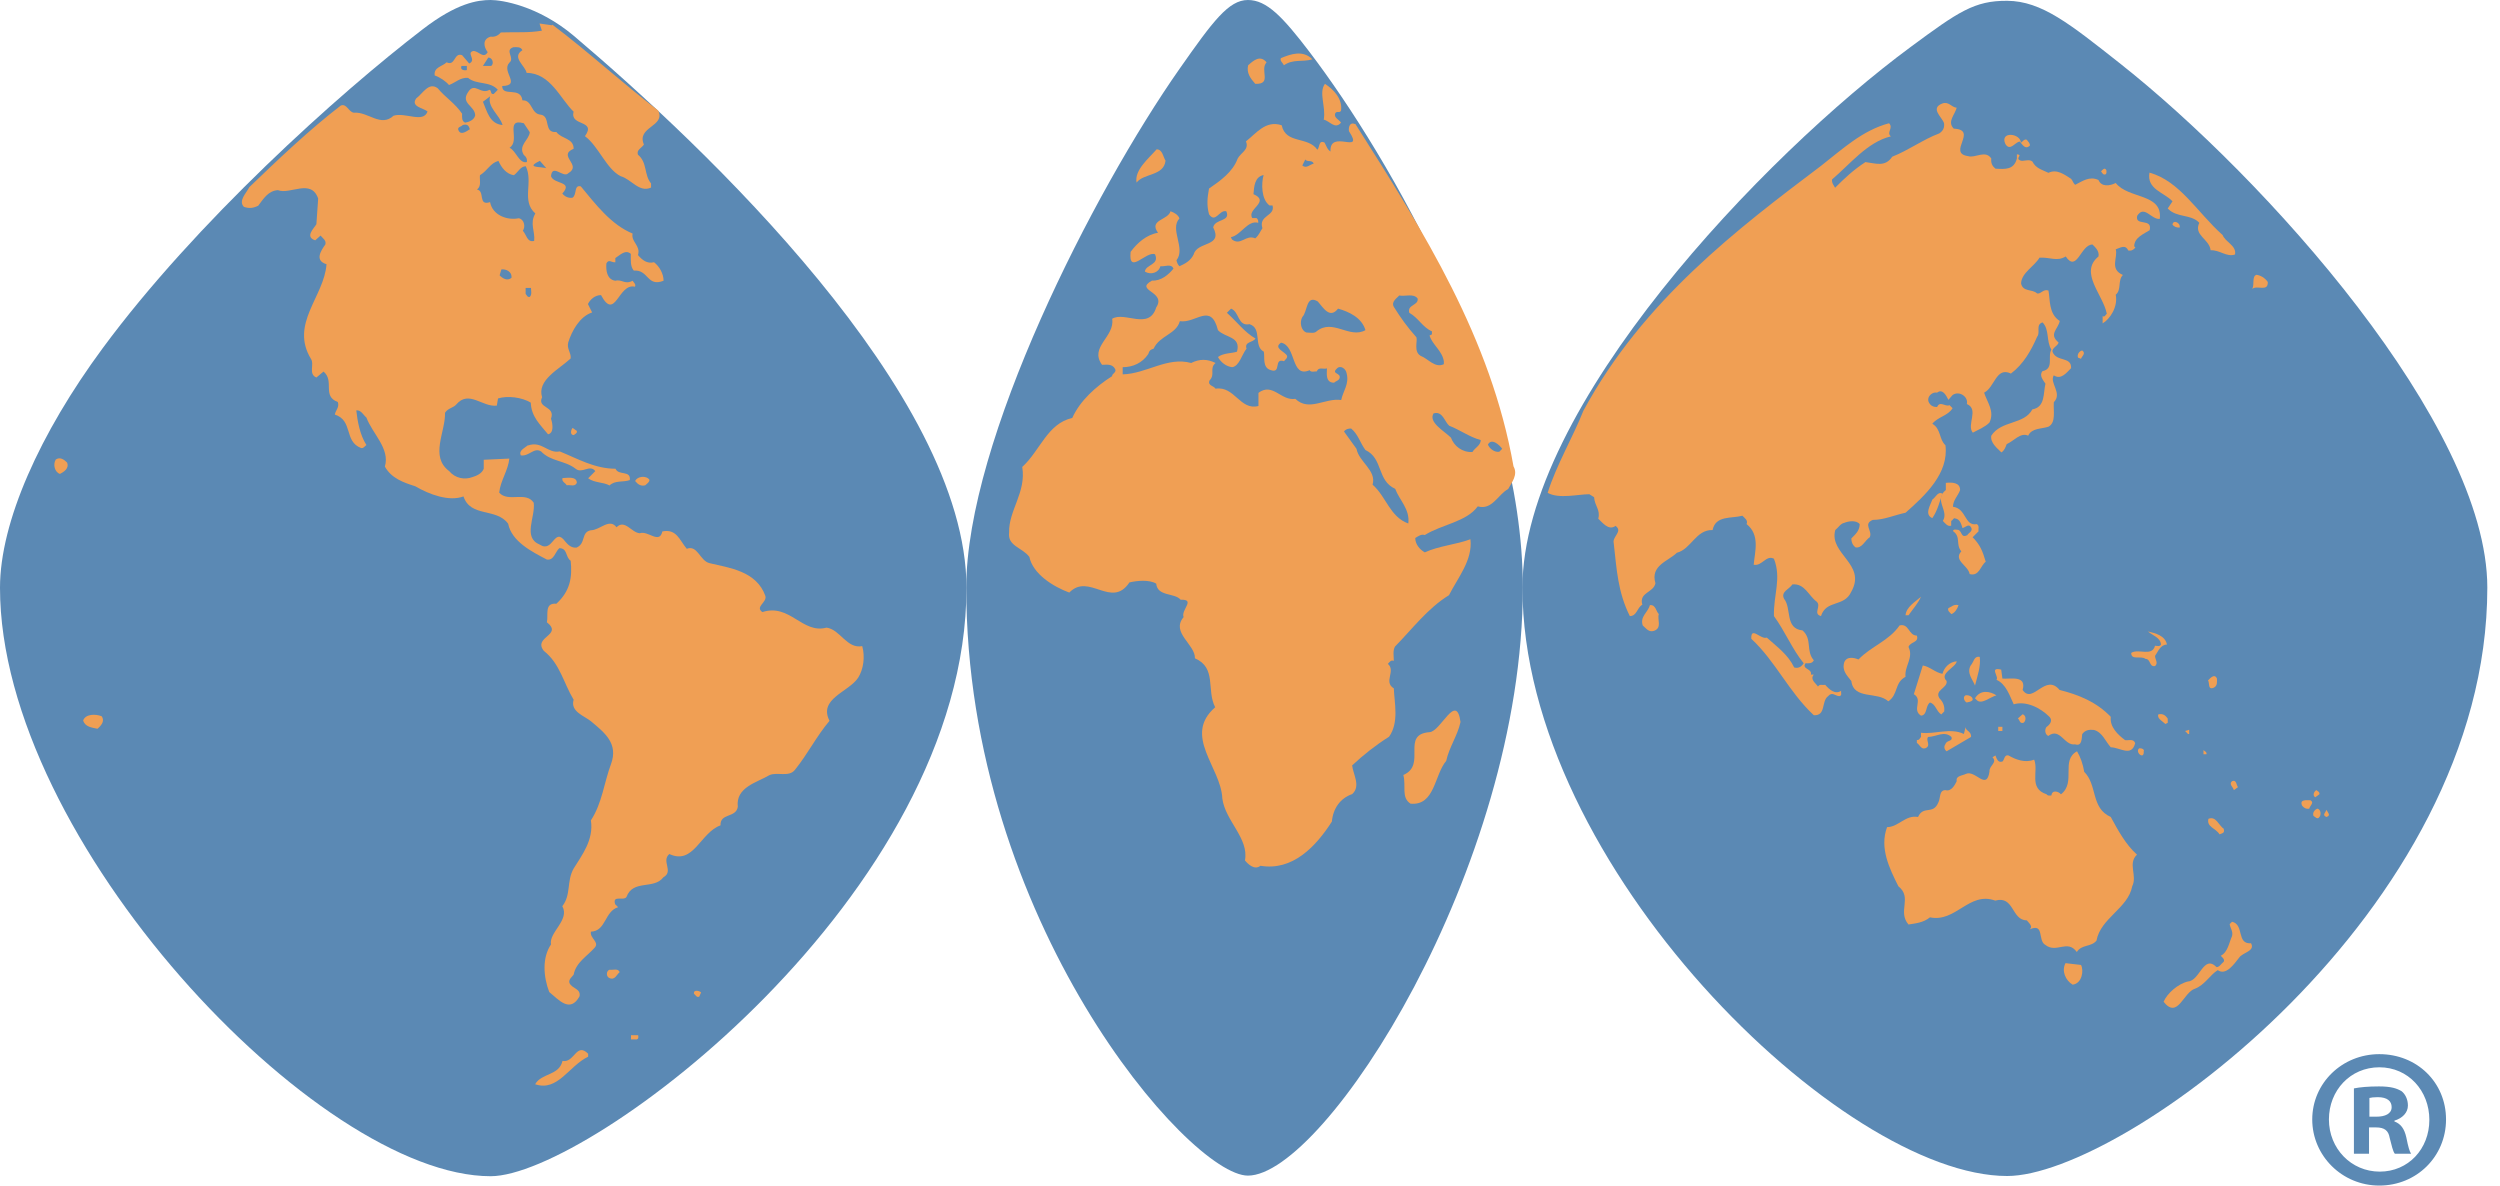
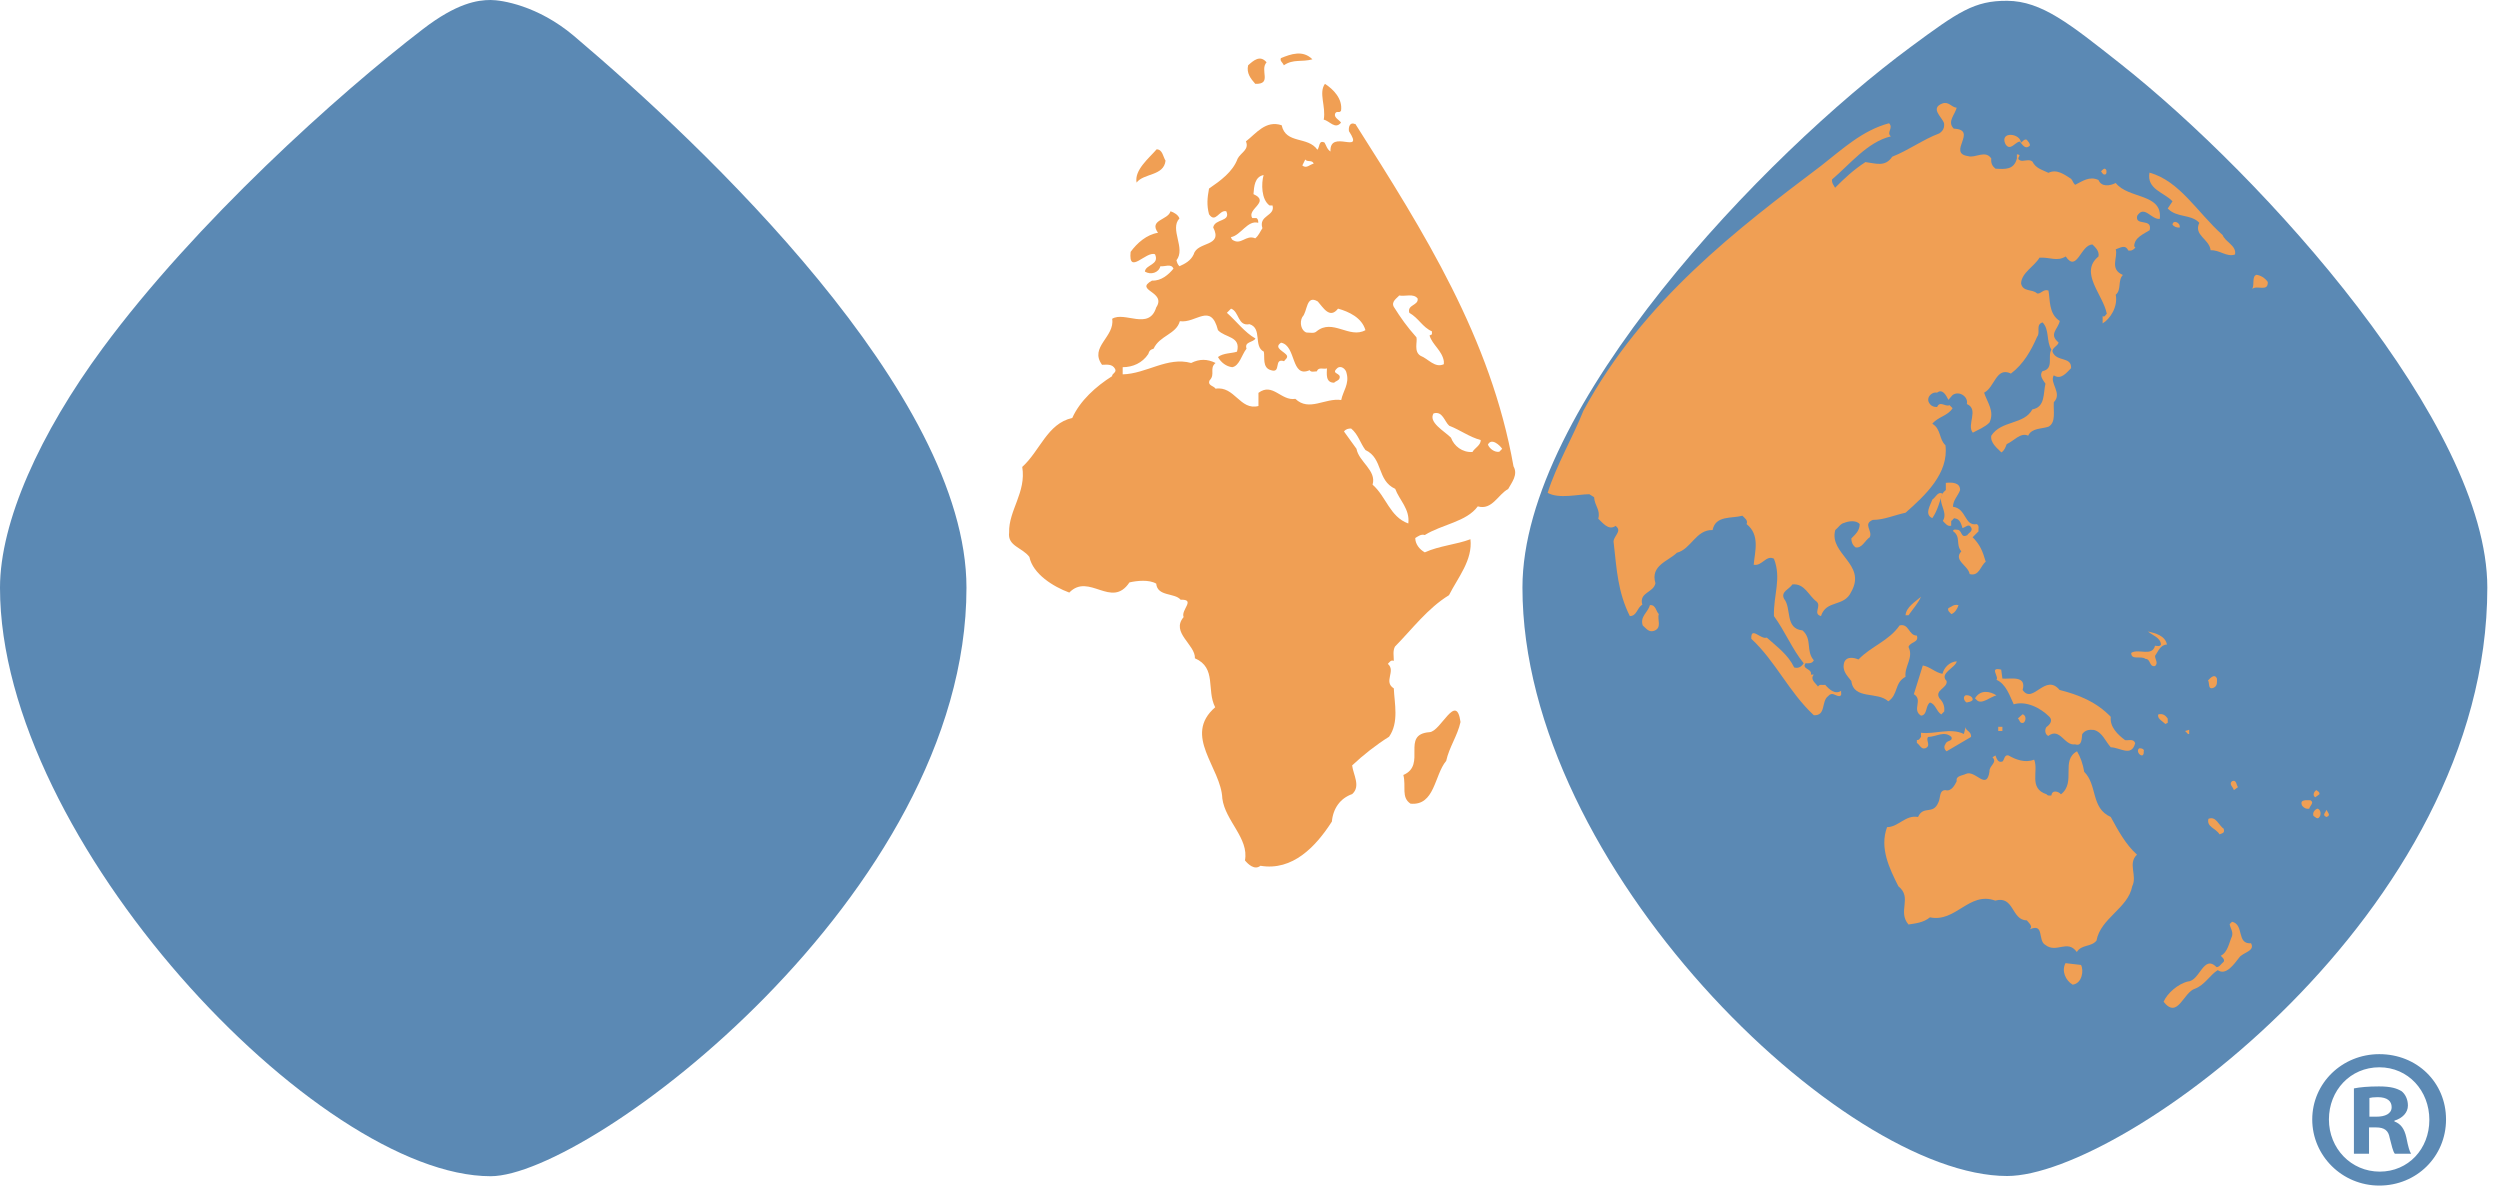
<svg xmlns="http://www.w3.org/2000/svg" width="97" height="46" viewBox="0 0 97 46" fill="none">
  <path d="M22.265 1.391C20.863 0.209 19.454 0 19.038 0C18.53 0 17.729 0.116 16.412 1.128C13.123 3.647 7.571 8.645 3.982 13.513C1.548 16.812 0 20.25 0 22.807C0 32.603 12.33 45.637 19.038 45.637C22.858 45.637 37.499 34.689 37.499 22.807C37.499 15.266 27.263 5.624 22.273 1.398" fill="#5B89B4" />
-   <path d="M50.822 2.032C49.767 0.649 49.151 0 48.419 0C47.672 0 47.064 0.819 45.77 2.665C42.428 7.432 37.491 17.105 37.491 22.799C37.491 35.709 46.14 45.614 48.419 45.614C51.392 45.614 59.086 33.7 59.086 22.799C59.086 15.019 53.903 6.073 50.815 2.024" fill="#5B89B4" />
  <path d="M82.221 2.434C80.319 0.935 79.218 0.039 77.878 0.031C76.607 0.023 75.983 0.456 74.142 1.816C68.466 6.003 59.071 15.799 59.071 22.799C59.071 33.615 71.493 45.629 77.878 45.629C82.36 45.629 96.508 35.377 96.508 22.799C96.508 16.479 87.859 6.876 82.221 2.434Z" fill="#5B89B4" />
  <path d="M50.922 2.302C50.507 2.418 50.183 2.279 49.813 2.534C49.767 2.418 49.652 2.372 49.698 2.256C50.091 2.094 50.553 1.931 50.922 2.302Z" fill="#F09F54" />
  <path d="M49.143 2.418C48.866 2.72 49.374 3.276 48.704 3.253C48.52 3.044 48.358 2.835 48.427 2.534C48.635 2.349 48.889 2.117 49.143 2.418Z" fill="#F09F54" />
  <path d="M52.032 4.296C51.962 4.412 51.87 4.272 51.8 4.412C51.754 4.574 51.962 4.643 52.032 4.759C51.8 5.037 51.593 4.69 51.361 4.643C51.454 4.133 51.154 3.6 51.408 3.253C51.731 3.461 52.101 3.832 52.032 4.296Z" fill="#F09F54" />
  <path d="M45.223 6.235C45.154 6.837 44.376 6.714 44.099 7.085C44.007 6.598 44.576 6.142 44.877 5.794C45.108 5.794 45.131 6.096 45.223 6.235Z" fill="#F09F54" />
  <path d="M56.668 28.014C56.552 28.547 56.229 28.988 56.113 29.521C55.651 30.069 55.674 31.274 54.727 31.182C54.357 30.935 54.565 30.517 54.45 30.069C55.374 29.675 54.334 28.493 55.466 28.408C55.905 28.385 56.506 26.832 56.668 28.014Z" fill="#F09F54" />
  <path d="M57.731 17.252C57.8 17.414 57.985 17.553 58.17 17.53L58.285 17.414C58.193 17.275 57.869 16.974 57.731 17.252ZM52.424 16.626C52.309 16.626 52.216 16.649 52.147 16.742L52.632 17.414C52.725 17.924 53.418 18.249 53.256 18.805C53.787 19.268 53.926 20.056 54.642 20.311C54.712 19.755 54.296 19.407 54.134 18.967C53.418 18.643 53.672 17.785 52.979 17.461C52.771 17.182 52.702 16.858 52.424 16.626ZM55.628 16.031C55.397 16.379 56.044 16.727 56.298 16.982C56.414 17.306 56.737 17.561 57.13 17.538C57.222 17.376 57.453 17.283 57.453 17.074C57.014 16.958 56.652 16.68 56.229 16.518C56.044 16.356 55.975 15.939 55.628 16.039M47.765 11.975L47.603 12.137C47.973 12.462 48.296 12.902 48.712 13.134C48.62 13.296 48.273 13.25 48.365 13.528C48.181 13.76 48.088 14.2 47.811 14.247C47.58 14.223 47.372 14.061 47.257 13.853C47.465 13.69 47.811 13.713 47.996 13.644C48.158 13.041 47.534 13.111 47.257 12.81C46.979 11.72 46.409 12.555 45.778 12.462C45.639 12.972 44.992 13.018 44.761 13.528C44.623 13.575 44.599 13.598 44.553 13.737C44.322 14.084 43.953 14.247 43.56 14.247V14.525C44.484 14.502 45.293 13.829 46.217 14.084C46.54 13.922 46.841 13.922 47.164 14.084C46.91 14.293 47.164 14.525 46.933 14.757C46.841 14.965 47.095 14.965 47.164 15.081C47.904 14.965 48.111 15.939 48.828 15.753V15.243C49.382 14.826 49.706 15.568 50.26 15.475C50.791 15.985 51.415 15.429 52.039 15.521C52.108 15.174 52.363 14.896 52.247 14.478C52.224 14.316 52.016 14.154 51.877 14.293C51.623 14.525 52.062 14.455 51.97 14.687C51.924 14.78 51.831 14.78 51.762 14.849C51.415 14.849 51.485 14.478 51.485 14.293C51.346 14.339 51.161 14.223 51.092 14.409C50.999 14.409 50.861 14.455 50.815 14.363C50.075 14.687 50.306 13.412 49.706 13.296C49.382 13.505 49.867 13.644 49.937 13.806C49.96 13.899 49.867 13.945 49.821 14.015C49.405 13.876 49.729 14.502 49.313 14.363C48.966 14.27 49.082 13.853 49.036 13.644C48.62 13.435 48.989 12.74 48.481 12.578C48.019 12.671 48.088 12.091 47.765 11.975ZM51.13 11.697C50.668 11.419 50.738 12.091 50.53 12.3C50.414 12.508 50.483 12.833 50.691 12.902C50.83 12.902 50.992 12.949 51.084 12.856C51.708 12.346 52.355 13.157 52.979 12.81C52.84 12.323 52.332 12.091 51.916 11.975C51.593 12.392 51.338 11.929 51.13 11.697ZM54.288 11.465C54.219 11.558 53.965 11.697 54.08 11.906C54.357 12.346 54.588 12.671 54.958 13.088C55.004 13.25 54.843 13.644 55.12 13.806C55.42 13.922 55.674 14.293 56.021 14.131V14.015C55.952 13.598 55.582 13.389 55.466 13.018L55.559 12.972V12.856C55.189 12.694 55.05 12.346 54.681 12.137C54.588 11.813 55.05 11.859 55.004 11.581C54.843 11.373 54.519 11.512 54.288 11.465ZM48.635 7.533C49.305 7.834 48.358 8.112 48.589 8.46H48.751C48.82 8.506 48.82 8.576 48.82 8.645C48.404 8.529 48.15 9.132 47.757 9.202L47.803 9.294C48.15 9.549 48.335 9.086 48.704 9.248C48.843 9.132 48.889 8.993 48.982 8.854C48.82 8.344 49.49 8.39 49.374 7.973H49.259C48.935 7.741 48.935 7.116 49.028 6.791C48.681 6.861 48.658 7.231 48.635 7.533ZM50.645 6.188L50.53 6.42C50.691 6.559 50.83 6.374 50.969 6.351C50.922 6.188 50.715 6.304 50.645 6.188ZM52.586 4.806C55.258 9.016 57.846 13.119 58.724 18.094C58.909 18.419 58.655 18.72 58.516 18.975C58.123 19.183 57.892 19.809 57.338 19.647C56.899 20.25 55.952 20.342 55.282 20.759C55.143 20.713 55.027 20.806 54.912 20.875C54.912 21.107 55.074 21.316 55.282 21.432C55.836 21.177 56.506 21.13 57.053 20.922C57.145 21.733 56.568 22.405 56.221 23.093C55.389 23.603 54.789 24.414 54.126 25.086C54.034 25.248 54.08 25.457 54.08 25.642C53.965 25.596 53.918 25.689 53.849 25.758C54.172 26.036 53.664 26.453 54.08 26.709C54.103 27.288 54.288 28.03 53.895 28.586C53.41 28.887 52.879 29.304 52.463 29.698C52.501 30.046 52.809 30.51 52.463 30.811C52.001 30.973 51.723 31.367 51.677 31.877C51.053 32.851 50.152 33.801 48.905 33.592C48.674 33.778 48.419 33.523 48.304 33.384C48.466 32.526 47.541 31.854 47.426 30.981C47.38 29.776 45.878 28.547 47.149 27.442C46.802 26.77 47.218 25.913 46.363 25.542C46.386 25.009 45.416 24.545 45.924 23.943C45.809 23.665 46.409 23.247 45.809 23.27C45.578 22.992 44.908 23.155 44.861 22.645C44.584 22.482 44.122 22.529 43.822 22.598C43.129 23.641 42.251 22.204 41.488 22.992C40.864 22.761 40.079 22.274 39.94 21.609C39.663 21.238 39.085 21.192 39.154 20.659C39.131 19.802 39.825 19.106 39.663 18.117C40.356 17.491 40.633 16.433 41.604 16.217C41.904 15.545 42.528 14.988 43.152 14.594C43.129 14.502 43.337 14.455 43.267 14.316C43.152 14.107 42.944 14.154 42.759 14.154C42.251 13.459 43.267 13.072 43.152 12.369C43.637 12.068 44.584 12.833 44.861 11.929C45.277 11.303 43.983 11.28 44.7 10.886C45.046 10.909 45.346 10.654 45.531 10.422C45.439 10.214 45.208 10.353 45.023 10.33C44.954 10.585 44.653 10.677 44.422 10.538C44.446 10.26 45 10.283 44.815 9.866C44.469 9.727 43.775 10.7 43.868 9.773C44.122 9.426 44.492 9.101 44.931 9.032C44.561 8.522 45.323 8.545 45.416 8.197C45.554 8.244 45.716 8.336 45.762 8.475C45.37 8.893 46.017 9.634 45.647 10.098C45.67 10.191 45.693 10.26 45.762 10.33C45.97 10.237 46.201 10.121 46.317 9.866C46.456 9.356 47.465 9.588 47.072 8.823C47.141 8.475 47.765 8.614 47.58 8.197C47.303 8.128 47.164 8.684 46.91 8.313C46.818 7.965 46.841 7.687 46.91 7.316C47.349 7.015 47.834 6.668 48.019 6.158C48.135 5.926 48.481 5.81 48.342 5.485C48.735 5.184 49.105 4.651 49.729 4.86C49.89 5.601 50.745 5.277 51.115 5.81C51.207 5.717 51.161 5.416 51.392 5.532C51.462 5.648 51.485 5.787 51.623 5.879C51.577 4.976 52.963 6.042 52.34 5.091C52.316 4.952 52.363 4.721 52.571 4.813" fill="#F09F54" />
  <path d="M76.052 19.013C75.983 19.222 75.775 19.407 75.775 19.662C76.307 19.732 76.214 20.427 76.7 20.335C76.815 20.404 76.746 20.52 76.769 20.613L76.538 20.845C76.838 21.146 76.93 21.401 77.046 21.795C76.838 21.957 76.792 22.374 76.422 22.274C76.376 21.949 75.775 21.741 76.099 21.393C75.868 21.115 76.099 20.837 75.775 20.605C75.798 20.512 75.914 20.559 75.983 20.559C76.145 20.628 76.076 20.883 76.33 20.767C76.376 20.674 76.538 20.628 76.492 20.489C76.399 20.28 76.26 20.466 76.145 20.489C76.099 20.35 76.052 20.141 75.868 20.118C75.798 20.072 75.775 20.188 75.706 20.211V20.396C75.567 20.443 75.475 20.304 75.382 20.211C75.637 19.817 75.013 19.4 75.498 19.013V18.735C75.729 18.712 76.052 18.712 76.052 19.013Z" fill="#F09F54" />
  <path d="M84.078 25.009C83.823 25.009 83.731 25.287 83.615 25.449C83.615 25.588 83.754 25.727 83.615 25.843C83.384 25.889 83.454 25.565 83.246 25.565C83.061 25.426 82.691 25.634 82.691 25.333C82.969 25.148 83.5 25.495 83.615 25.055C83.685 25.055 83.8 25.101 83.847 25.009C83.823 24.731 83.523 24.661 83.338 24.499C83.631 24.568 84.008 24.661 84.078 25.009Z" fill="#F09F54" />
  <path d="M86.018 26.33C86.018 26.469 86.041 26.6 85.903 26.678C85.649 26.794 85.741 26.492 85.672 26.399C85.764 26.307 85.926 26.121 86.018 26.33Z" fill="#F09F54" />
  <path d="M75.922 4.156C75.875 4.435 75.529 4.713 75.806 4.991C76.776 5.037 75.529 5.941 76.361 6.057C76.638 6.15 77.031 5.802 77.262 6.15C77.239 6.335 77.308 6.451 77.423 6.544C77.816 6.567 78.14 6.59 78.255 6.15V5.987C78.509 6.011 78.186 6.127 78.371 6.219C78.486 6.289 78.717 6.15 78.856 6.266C78.995 6.544 79.249 6.59 79.48 6.706C79.803 6.544 80.103 6.776 80.358 6.938C80.427 7.007 80.427 7.1 80.519 7.17C80.797 7.03 81.074 6.822 81.421 6.984C81.536 7.262 81.859 7.216 82.091 7.1C82.576 7.726 83.916 7.494 83.8 8.491C83.477 8.537 83.2 7.934 82.922 8.375C82.83 8.792 83.523 8.444 83.407 8.931C83.2 9.07 82.807 9.209 82.807 9.557L82.853 9.603C82.784 9.696 82.691 9.742 82.576 9.719C82.46 9.464 82.252 9.626 82.091 9.673C82.183 9.997 81.836 10.438 82.368 10.669C82.16 10.878 82.322 11.249 82.091 11.434C82.183 11.921 81.859 12.384 81.582 12.547V12.269C81.675 12.315 81.698 12.199 81.744 12.176C81.605 11.434 80.658 10.577 81.421 9.951C81.467 9.742 81.282 9.58 81.189 9.487C80.727 9.487 80.589 10.6 80.15 9.951C79.803 10.159 79.549 9.974 79.133 9.997C78.925 10.345 78.44 10.577 78.417 10.994C78.486 11.341 78.856 11.203 79.041 11.388C79.202 11.411 79.272 11.203 79.48 11.272C79.549 11.62 79.48 12.176 79.919 12.454C79.849 12.779 79.48 12.964 79.873 13.289C79.849 13.428 79.595 13.497 79.641 13.659C79.803 14.053 80.381 13.822 80.358 14.285C80.173 14.47 79.965 14.749 79.688 14.563C79.503 14.849 80.034 15.259 79.688 15.606C79.665 15.954 79.78 16.394 79.48 16.556C79.202 16.649 78.833 16.603 78.694 16.904C78.394 16.765 78.14 17.113 77.862 17.229C77.816 17.345 77.77 17.484 77.654 17.553C77.493 17.391 77.216 17.182 77.262 16.904C77.654 16.302 78.532 16.487 78.856 15.884C79.364 15.792 79.272 15.259 79.364 14.888C79.272 14.749 79.11 14.563 79.249 14.401C79.711 14.308 79.433 13.822 79.595 13.567C79.387 13.242 79.526 12.779 79.249 12.508C78.971 12.601 79.179 12.902 79.041 13.064C78.81 13.598 78.509 14.131 78.024 14.494C77.447 14.216 77.4 15.027 76.984 15.235C77.1 15.606 77.4 15.954 77.192 16.394C77.007 16.58 76.753 16.672 76.545 16.788C76.291 16.487 76.8 15.884 76.314 15.676C76.384 15.398 76.014 15.143 75.76 15.328L75.598 15.514C75.506 15.328 75.367 15.073 75.159 15.235C74.928 15.189 74.697 15.467 74.882 15.676C74.951 15.768 75.044 15.792 75.159 15.792C75.275 15.537 75.46 15.792 75.644 15.722L75.76 15.838C75.575 16.139 75.205 16.163 74.974 16.441C75.321 16.649 75.228 17.043 75.483 17.275C75.621 18.364 74.697 19.222 73.935 19.894C73.496 19.987 73.103 20.172 72.664 20.172C72.271 20.334 72.664 20.589 72.548 20.844C72.364 20.96 72.248 21.285 71.994 21.238C71.878 21.146 71.832 21.03 71.832 20.891C71.994 20.729 72.156 20.589 72.156 20.334C72.017 20.172 71.717 20.219 71.555 20.288C71.416 20.311 71.324 20.474 71.208 20.566C70.954 21.493 72.433 21.887 71.832 22.954C71.555 23.572 70.862 23.255 70.654 23.904C70.33 23.811 70.677 23.533 70.492 23.348C70.169 23.116 70.03 22.629 69.545 22.675C69.429 22.861 69.083 22.954 69.221 23.232C69.522 23.602 69.244 24.391 69.938 24.46C70.33 24.808 70.053 25.248 70.376 25.619C70.307 25.758 70.169 25.735 70.053 25.735C69.891 25.967 70.33 25.944 70.261 26.175H70.376C70.215 26.361 70.446 26.5 70.538 26.639C70.608 26.523 70.723 26.6 70.816 26.569C70.977 26.755 71.208 26.963 71.439 26.801C71.416 26.871 71.486 26.986 71.37 27.01C71.208 27.01 71.093 26.824 70.931 27.01C70.654 27.218 70.862 27.774 70.376 27.751C69.406 26.847 68.898 25.665 67.951 24.785C67.927 24.275 68.32 24.831 68.551 24.738C68.967 25.109 69.383 25.41 69.614 25.897C69.776 25.944 69.891 25.874 69.984 25.735C69.545 25.202 69.267 24.506 68.829 23.904C68.805 23.093 69.129 22.444 68.829 21.679C68.528 21.517 68.366 21.98 68.043 21.911C68.089 21.401 68.297 20.752 67.766 20.334C67.835 20.195 67.696 20.103 67.604 20.01C67.188 20.126 66.564 19.987 66.449 20.566C65.802 20.543 65.617 21.308 65.062 21.447C64.739 21.771 64.023 21.934 64.231 22.629C64.161 23 63.584 22.977 63.722 23.463C63.514 23.579 63.514 23.904 63.237 23.904C62.775 22.977 62.729 22.119 62.613 21.076C62.544 20.821 62.983 20.62 62.683 20.404C62.405 20.613 62.151 20.242 62.013 20.126C62.105 19.778 61.874 19.639 61.851 19.291L61.666 19.176C61.227 19.176 60.488 19.369 60.049 19.122C60.372 18.078 61.042 16.935 61.435 15.938C63.753 11.643 67.473 8.838 70.654 6.436C71.486 5.787 72.256 5.06 73.295 4.782C73.48 4.968 73.18 5.13 73.365 5.292C72.464 5.501 71.77 6.382 71.085 6.961C71.062 7.1 71.154 7.193 71.201 7.285C71.57 6.915 71.917 6.59 72.379 6.289C72.772 6.335 73.141 6.497 73.419 6.08C74.066 5.825 74.62 5.408 75.244 5.176C75.382 5.084 75.452 4.968 75.429 4.782C75.359 4.55 74.874 4.203 75.359 4.017C75.614 3.925 75.706 4.156 75.914 4.18" fill="#F09F54" />
  <path d="M78.409 5.54C78.478 5.493 78.548 5.377 78.64 5.424C78.686 5.493 78.779 5.563 78.756 5.655C78.571 5.818 78.478 5.609 78.363 5.493C78.178 5.516 77.993 5.887 77.808 5.586C77.577 5.076 78.409 5.169 78.409 5.54Z" fill="#F09F54" />
  <path d="M81.728 6.606C81.728 6.652 81.752 6.745 81.682 6.768C81.59 6.791 81.567 6.698 81.521 6.652C81.567 6.606 81.659 6.467 81.728 6.606Z" fill="#F09F54" />
  <path d="M86.234 9.109C86.326 9.387 86.788 9.526 86.719 9.874C86.396 9.989 86.118 9.688 85.772 9.711C85.726 9.271 85.102 9.132 85.333 8.645C85.009 8.297 84.455 8.46 84.108 8.089L84.293 7.811C83.97 7.463 83.284 7.347 83.4 6.698C84.578 7.023 85.263 8.251 86.226 9.109" fill="#F09F54" />
  <path d="M84.57 8.831C84.455 8.831 84.362 8.807 84.293 8.715C84.316 8.506 84.617 8.645 84.57 8.831Z" fill="#F09F54" />
  <path d="M87.99 10.932C88.013 11.349 87.574 11.048 87.389 11.21C87.481 11.025 87.366 10.723 87.551 10.662C87.713 10.685 87.874 10.777 87.99 10.94" fill="#F09F54" />
-   <path d="M80.789 13.598C80.951 13.713 80.766 13.829 80.743 13.922L80.627 13.876C80.581 13.76 80.673 13.621 80.789 13.598Z" fill="#F09F54" />
  <path d="M75.367 19.153C75.251 19.477 75.182 19.802 74.974 20.103C74.651 19.964 74.905 19.593 74.974 19.384C75.113 19.292 75.182 19.06 75.367 19.153Z" fill="#F09F54" />
  <path d="M74.535 23.154C74.42 23.41 74.212 23.641 74.05 23.873H73.935C73.958 23.549 74.327 23.34 74.535 23.154Z" fill="#F09F54" />
  <path d="M64.362 23.827C64.292 24.035 64.5 24.36 64.177 24.476C63.969 24.545 63.876 24.383 63.738 24.267C63.622 23.919 63.946 23.757 64.015 23.479C64.246 23.456 64.246 23.711 64.362 23.827Z" fill="#F09F54" />
  <path d="M74.374 24.661C74.466 24.939 74.119 24.893 74.05 25.102C74.258 25.519 73.888 25.843 73.934 26.26C73.496 26.492 73.657 26.956 73.264 27.211C72.849 26.817 71.924 27.164 71.832 26.423C71.67 26.214 71.462 26.029 71.555 25.704C71.647 25.449 71.948 25.519 72.109 25.588C72.594 25.078 73.288 24.87 73.704 24.267C74.073 24.174 74.05 24.661 74.374 24.661Z" fill="#F09F54" />
-   <path d="M76.815 25.495C76.861 25.843 76.722 26.237 76.63 26.6C76.561 26.392 76.284 26.113 76.468 25.812C76.584 25.696 76.584 25.441 76.815 25.488" fill="#F09F54" />
  <path d="M75.922 25.658C75.875 25.913 75.228 26.121 75.529 26.423C75.575 26.701 75.044 26.77 75.252 27.095C75.39 27.234 75.46 27.396 75.436 27.605L75.321 27.721C75.113 27.581 75.113 27.326 74.882 27.257C74.697 27.396 74.79 27.744 74.535 27.767C74.166 27.535 74.628 27.164 74.258 26.933C74.374 26.562 74.489 26.191 74.605 25.82C74.882 25.866 75.09 26.098 75.367 26.144C75.436 25.89 75.644 25.681 75.922 25.658Z" fill="#F09F54" />
  <path d="M77.693 26.33C78.016 26.353 78.64 26.191 78.478 26.77C78.871 27.35 79.356 26.098 79.911 26.77C80.65 26.956 81.343 27.234 81.898 27.813C81.852 28.207 82.175 28.509 82.452 28.717C82.591 28.74 82.776 28.648 82.845 28.833C82.707 29.389 82.245 28.995 81.898 28.995C81.69 28.764 81.575 28.416 81.251 28.323C81.066 28.3 80.904 28.323 80.789 28.485C80.766 28.648 80.789 28.972 80.512 28.88C80.096 28.949 79.934 28.207 79.472 28.555C79.333 28.485 79.333 28.3 79.403 28.207C79.541 28.115 79.657 27.952 79.518 27.813C79.148 27.442 78.594 27.188 78.132 27.327C77.97 26.979 77.832 26.538 77.462 26.376C77.577 26.26 77.162 25.866 77.647 25.982L77.693 26.33Z" fill="#F09F54" />
  <path d="M77.462 26.979C77.208 27.048 76.884 27.35 76.699 27.164L76.63 27.095C76.838 26.747 77.208 26.817 77.462 26.979Z" fill="#F09F54" />
  <path d="M76.538 27.164C76.468 27.234 76.399 27.234 76.307 27.257C76.214 27.21 76.145 27.048 76.26 26.979C76.376 26.956 76.561 27.025 76.538 27.164Z" fill="#F09F54" />
  <path d="M78.525 28.037C78.363 28.107 78.363 27.922 78.294 27.875L78.478 27.713C78.617 27.759 78.617 27.945 78.525 28.037Z" fill="#F09F54" />
  <path d="M84.108 27.883V28.045L84.016 28.091C83.9 27.976 83.692 27.883 83.739 27.721C83.9 27.674 84.016 27.744 84.108 27.883Z" fill="#F09F54" />
  <path d="M76.476 28.593L75.529 29.15C75.436 29.08 75.413 28.964 75.483 28.872C75.529 28.709 75.783 28.779 75.714 28.593C75.436 28.338 75.113 28.593 74.813 28.593C74.697 28.709 74.951 28.941 74.697 29.034C74.535 29.08 74.489 28.895 74.374 28.825V28.709C74.466 28.733 74.489 28.64 74.535 28.593V28.431C75.067 28.501 75.668 28.223 76.199 28.478L76.268 28.2C76.245 28.362 76.499 28.362 76.476 28.593Z" fill="#F09F54" />
  <path d="M77.531 28.2H77.693V28.362H77.531V28.2Z" fill="#F09F54" />
  <path d="M84.94 28.478C84.871 28.501 84.848 28.408 84.778 28.362L84.94 28.315V28.478Z" fill="#F09F54" />
  <path d="M83.184 29.104C83.161 29.173 83.207 29.266 83.115 29.312C82.999 29.312 82.884 29.127 82.999 29.034C83.069 29.034 83.138 29.034 83.184 29.104Z" fill="#F09F54" />
-   <path d="M85.61 29.266H85.495V29.104C85.541 29.15 85.633 29.173 85.61 29.266Z" fill="#F09F54" />
  <path d="M80.858 29.938C81.39 30.448 81.112 31.352 81.898 31.699C82.175 32.209 82.475 32.766 82.915 33.16C82.545 33.507 82.938 33.971 82.73 34.388C82.568 35.246 81.505 35.617 81.343 36.497C81.135 36.752 80.766 36.636 80.581 36.938C80.211 36.428 79.795 37.007 79.356 36.66C79.056 36.497 79.333 35.802 78.756 36.057C78.894 35.941 78.71 35.802 78.64 35.709C78.04 35.709 78.155 34.736 77.416 34.944C76.399 34.574 75.891 35.802 74.882 35.593C74.628 35.802 74.327 35.825 74.05 35.871C73.611 35.361 74.212 34.828 73.657 34.388C73.311 33.693 72.918 32.905 73.218 32.093C73.657 32.093 73.934 31.607 74.42 31.699C74.628 31.236 74.997 31.63 75.205 31.143C75.298 30.981 75.228 30.657 75.483 30.657C75.714 30.726 75.852 30.448 75.921 30.309C75.875 30.1 76.129 30.1 76.268 30.031C76.638 29.845 77.077 30.703 77.192 29.938C77.169 29.706 77.516 29.59 77.308 29.382L77.423 29.312C77.469 29.428 77.516 29.613 77.701 29.544C77.77 29.474 77.77 29.266 77.932 29.312C78.209 29.474 78.579 29.613 78.925 29.474C79.11 29.915 78.694 30.587 79.41 30.819C79.457 30.888 79.526 30.865 79.595 30.865C79.618 30.633 79.872 30.703 79.965 30.819C80.566 30.355 79.942 29.498 80.589 29.15C80.727 29.382 80.82 29.66 80.866 29.938" fill="#F09F54" />
  <path d="M86.835 30.541L86.673 30.656C86.65 30.541 86.465 30.425 86.604 30.309C86.788 30.239 86.765 30.471 86.835 30.541Z" fill="#F09F54" />
  <path d="M89.992 30.819L89.831 30.934C89.715 30.865 89.784 30.703 89.877 30.656C89.923 30.703 90.015 30.726 89.992 30.819Z" fill="#F09F54" />
  <path d="M89.646 31.05C89.807 31.143 89.623 31.259 89.6 31.375C89.484 31.398 89.391 31.352 89.322 31.259C89.207 31.004 89.507 31.05 89.646 31.05Z" fill="#F09F54" />
  <path d="M89.992 31.699C89.923 31.815 89.831 31.699 89.761 31.653C89.715 31.514 89.831 31.398 89.923 31.375C90.062 31.421 90.061 31.63 89.992 31.699Z" fill="#F09F54" />
  <path d="M90.269 31.699C90.085 31.63 90.223 31.537 90.269 31.421C90.316 31.537 90.454 31.63 90.269 31.699Z" fill="#F09F54" />
  <path d="M86.28 32.163C86.326 32.325 86.234 32.325 86.118 32.372C85.957 32.117 85.61 32.093 85.687 31.769C85.987 31.653 86.08 32.024 86.288 32.163" fill="#F09F54" />
  <path d="M87.343 36.605C87.505 36.907 87.019 36.953 86.881 37.154C86.696 37.386 86.373 37.872 86.049 37.641C85.749 37.826 85.541 38.22 85.171 38.359C84.709 38.498 84.501 39.564 83.947 38.869C84.085 38.544 84.501 38.174 84.894 38.081C85.356 38.058 85.495 37.015 86.003 37.525C86.118 37.525 86.188 37.386 86.28 37.316C86.326 37.223 86.234 37.154 86.165 37.084C86.442 36.945 86.488 36.574 86.604 36.319C86.65 36.134 86.534 36.018 86.511 35.856L86.604 35.763C87.089 35.879 86.765 36.644 87.343 36.598" fill="#F09F54" />
  <path d="M80.743 37.44C80.858 37.648 80.789 38.158 80.419 38.205C80.142 38.042 79.98 37.671 80.142 37.37L80.743 37.44Z" fill="#F09F54" />
  <path d="M75.991 23.479C75.945 23.618 75.852 23.78 75.714 23.827C75.644 23.757 75.552 23.688 75.598 23.595C75.714 23.549 75.806 23.433 75.991 23.479Z" fill="#F09F54" />
  <path d="M74.928 26.214L74.882 26.33H74.813V26.145L74.928 26.214Z" fill="#F09F54" />
-   <path d="M20.394 11.172V11.403C20.44 11.45 20.463 11.543 20.555 11.519C20.648 11.427 20.602 11.287 20.602 11.172H20.394ZM19.454 10.453L19.385 10.685C19.5 10.801 19.685 10.917 19.847 10.778V10.731C19.847 10.546 19.639 10.43 19.454 10.453ZM20.948 6.242C20.209 6.59 21.364 6.405 21.272 6.613L20.948 6.242ZM19.338 6.242C19.015 6.335 18.923 6.613 18.622 6.799C18.599 6.984 18.692 7.216 18.507 7.355C18.83 7.401 18.53 8.004 19.015 7.842C19.108 8.352 19.685 8.56 20.124 8.468C20.332 8.498 20.401 8.792 20.286 8.954C20.424 9.093 20.448 9.418 20.725 9.348C20.771 8.977 20.54 8.676 20.771 8.282C20.216 7.795 20.702 7.077 20.401 6.451C20.193 6.451 20.101 6.683 19.939 6.799C19.639 6.752 19.454 6.497 19.338 6.242ZM17.074 5.053H16.797V4.937C16.913 4.914 16.959 5.006 17.074 5.053ZM17.952 4.852C17.906 4.921 17.721 4.921 17.791 5.06C17.883 5.269 18.114 5.084 18.23 5.014C18.183 4.852 18.114 4.805 17.952 4.852ZM20.324 4.782C19.562 4.574 20.209 5.454 19.77 5.733C20.024 5.848 20.14 6.358 20.44 6.289C20.463 6.173 20.417 6.08 20.324 6.011C20.093 5.64 20.532 5.431 20.555 5.13L20.324 4.782ZM19.015 3.739L18.738 3.948C18.899 4.319 18.992 4.805 19.5 4.852C19.385 4.458 18.899 4.157 19.015 3.739ZM18.114 2.557H17.906C17.837 2.719 18.021 2.743 18.114 2.719V2.557ZM18.946 2.233L18.738 2.557H19.061C19.177 2.465 19.108 2.233 18.946 2.233ZM19.885 1.514L19.839 1.607C19.677 1.676 19.677 1.514 19.608 1.445C19.701 1.468 19.839 1.398 19.885 1.514ZM22.82 40.885C22.358 40.422 22.288 41.256 21.826 41.163C21.688 41.743 21.017 41.627 20.763 42.068C21.641 42.369 22.08 41.349 22.82 41.001V40.885ZM24.76 40.167C24.784 40.26 24.76 40.352 24.645 40.329H24.483V40.167H24.76ZM26.924 38.552C26.994 38.622 27.04 38.714 27.132 38.668L27.202 38.506C27.132 38.436 26.901 38.39 26.924 38.552ZM23.651 37.625C23.513 37.671 23.513 37.903 23.651 37.95C23.859 38.042 23.929 37.81 24.044 37.718C23.975 37.556 23.79 37.648 23.651 37.625ZM3.227 27.952C3.296 28.207 3.573 28.23 3.781 28.277C3.92 28.161 4.082 27.975 3.943 27.79C3.712 27.697 3.319 27.697 3.227 27.952ZM24.645 18.666C24.76 18.805 24.876 18.874 25.038 18.828C25.107 18.758 25.199 18.712 25.199 18.619C25.084 18.434 24.714 18.48 24.645 18.666ZM21.826 18.55C21.78 18.689 21.942 18.735 21.988 18.828C22.126 18.805 22.311 18.898 22.381 18.735C22.381 18.457 21.965 18.55 21.826 18.55ZM2.164 17.831C2.049 18.017 2.118 18.318 2.326 18.388C2.464 18.318 2.696 18.179 2.603 17.947C2.488 17.831 2.326 17.715 2.164 17.831ZM20.486 17.275C20.347 17.391 20.116 17.484 20.209 17.669C20.532 17.715 20.717 17.345 20.994 17.515C21.364 17.909 21.919 17.862 22.334 18.187C22.588 18.395 22.889 18.001 23.097 18.279L22.82 18.558C23.074 18.743 23.397 18.697 23.651 18.836C23.859 18.627 24.183 18.72 24.437 18.627C24.483 18.233 23.998 18.465 23.882 18.187C23.074 18.187 22.404 17.793 21.718 17.515C21.256 17.607 21.025 17.097 20.494 17.283M22.381 16.719C22.404 16.811 22.311 16.835 22.265 16.881C22.103 16.881 22.15 16.672 22.219 16.603L22.381 16.719ZM21.433 0.958C22.82 2.001 24.152 3.229 25.538 4.288C25.839 4.914 24.683 4.914 24.984 5.609C24.891 5.748 24.683 5.818 24.753 6.003C25.122 6.304 24.984 6.791 25.261 7.116V7.278C24.799 7.486 24.498 6.953 24.083 6.837C23.528 6.559 23.228 5.678 22.696 5.284C23.159 4.636 22.096 4.914 22.257 4.334C21.749 3.847 21.356 2.828 20.432 2.828C20.386 2.55 19.831 2.225 20.27 1.947C20.201 1.808 20.062 1.831 19.924 1.831C19.554 1.947 19.993 2.248 19.762 2.434C19.439 2.781 20.247 3.314 19.485 3.338C19.485 3.778 20.201 3.338 20.27 3.894C20.663 3.871 20.594 4.427 20.987 4.45C21.379 4.52 21.079 5.169 21.587 5.122C21.795 5.4 22.257 5.354 22.257 5.771C21.61 6.049 22.604 6.397 22.049 6.721C21.865 6.93 21.426 6.327 21.379 6.837C21.495 7.162 22.257 7.023 21.818 7.51C21.911 7.625 22.049 7.695 22.211 7.672C22.396 7.556 22.257 7.162 22.535 7.231C23.112 7.927 23.705 8.715 24.545 9.062C24.475 9.387 24.868 9.526 24.753 9.897C24.914 10.082 25.099 10.245 25.377 10.175C25.584 10.337 25.746 10.615 25.746 10.893C25.099 11.148 25.169 10.453 24.591 10.499C24.452 10.337 24.475 10.082 24.475 9.85C24.267 9.665 24.059 9.897 23.875 10.013V10.175C23.736 10.198 23.62 10.036 23.528 10.221C23.505 10.499 23.551 10.847 23.875 10.893C24.129 10.824 24.244 11.056 24.545 10.893C24.591 10.963 24.683 11.033 24.637 11.125C23.99 10.963 23.875 12.493 23.32 11.45C23.089 11.45 22.904 11.612 22.812 11.797L22.974 12.122C22.488 12.284 22.188 12.84 22.049 13.281C21.98 13.536 22.165 13.675 22.142 13.907C21.703 14.324 20.825 14.741 21.033 15.413C20.825 15.854 21.564 15.738 21.379 16.247C21.449 16.456 21.495 16.804 21.264 16.85C20.963 16.479 20.617 16.178 20.594 15.622C20.247 15.413 19.693 15.344 19.323 15.46L19.277 15.738C18.722 15.807 18.191 15.12 17.706 15.691C17.59 15.83 17.382 15.83 17.267 16.016C17.29 16.757 16.666 17.708 17.428 18.279C17.66 18.558 18.029 18.627 18.33 18.511C18.491 18.465 18.699 18.372 18.769 18.187V17.839L19.762 17.793C19.716 18.256 19.416 18.65 19.369 19.114C19.716 19.508 20.409 19.044 20.709 19.508C20.779 20.064 20.27 20.852 20.94 21.13C21.472 21.478 21.495 20.412 21.934 21.014C22.049 21.154 22.188 21.269 22.373 21.246C22.743 21.084 22.535 20.644 22.927 20.574C23.274 20.574 23.644 20.087 23.921 20.458C24.244 20.134 24.498 20.667 24.822 20.69C25.145 20.574 25.584 21.13 25.7 20.62C26.255 20.505 26.37 20.968 26.647 21.293C27.063 21.13 27.155 21.756 27.525 21.849C28.288 22.034 29.351 22.15 29.697 23.124C29.766 23.378 29.281 23.541 29.581 23.749C30.644 23.402 31.13 24.607 32.069 24.352C32.6 24.422 32.855 25.186 33.455 25.07C33.571 25.488 33.502 25.974 33.294 26.299C32.924 26.855 31.746 27.11 32.185 27.968C31.676 28.57 31.353 29.235 30.845 29.868C30.613 30.17 30.151 29.938 29.851 30.077C29.389 30.355 28.534 30.54 28.627 31.305C28.557 31.746 27.933 31.537 27.956 32.024C27.171 32.302 26.917 33.577 25.97 33.136C25.646 33.414 26.154 33.809 25.738 34.04C25.369 34.527 24.56 34.11 24.306 34.805C24.191 34.967 23.752 34.712 23.867 35.083L23.983 35.199C23.451 35.361 23.52 36.126 22.927 36.149C22.881 36.404 23.251 36.544 23.089 36.752C22.789 37.1 22.35 37.331 22.257 37.818C22.188 37.911 22.049 38.004 22.096 38.143C22.211 38.374 22.535 38.351 22.488 38.653C22.119 39.325 21.68 38.792 21.31 38.49C21.079 37.888 21.033 37.154 21.379 36.644C21.287 36.18 22.119 35.694 21.818 35.16C22.165 34.72 21.98 34.187 22.257 33.7C22.581 33.175 23.043 32.588 22.927 31.831C23.366 31.159 23.436 30.37 23.705 29.652C24.006 28.841 23.451 28.424 22.927 27.983C22.673 27.775 22.119 27.612 22.257 27.149C21.865 26.5 21.726 25.743 21.102 25.256C20.663 24.7 21.865 24.653 21.218 24.143C21.287 23.888 21.102 23.378 21.587 23.425C22.119 22.938 22.211 22.405 22.142 21.756C21.934 21.617 22.026 21.269 21.703 21.269C21.541 21.408 21.495 21.756 21.218 21.71C20.64 21.408 19.855 21.014 19.716 20.319C19.254 19.693 18.26 20.087 17.983 19.261C17.428 19.469 16.666 19.191 16.112 18.867C15.673 18.727 15.187 18.565 14.933 18.102C15.141 17.406 14.448 16.827 14.217 16.201C14.101 16.108 14.009 15.9 13.824 15.923C13.87 16.34 13.963 16.873 14.217 17.267C14.148 17.314 14.101 17.406 14.009 17.383C13.339 17.128 13.709 16.317 12.992 16.085C13.016 15.923 13.177 15.807 13.108 15.599C12.484 15.367 12.992 14.787 12.553 14.416L12.276 14.648C11.953 14.509 12.207 14.138 12.068 13.93C11.236 12.562 12.577 11.519 12.669 10.252C12.207 10.113 12.438 9.742 12.623 9.487C12.669 9.325 12.53 9.256 12.438 9.14L12.23 9.325C11.814 9.186 12.184 8.862 12.276 8.699L12.345 7.703C12.068 6.915 11.26 7.564 10.782 7.378C10.412 7.401 10.228 7.703 10.02 7.981C9.835 8.074 9.673 8.097 9.465 8.027C9.234 7.795 9.558 7.494 9.673 7.262C10.805 6.173 11.999 5.037 13.223 4.095C13.454 4.002 13.524 4.35 13.732 4.373C14.286 4.326 14.771 4.952 15.272 4.489C15.734 4.35 16.427 4.79 16.589 4.326C16.427 4.187 15.919 4.141 16.15 3.817C16.404 3.631 16.635 3.168 16.982 3.423C17.282 3.786 17.652 4.002 17.929 4.411C17.929 4.551 17.906 4.69 18.045 4.759C18.183 4.736 18.391 4.666 18.437 4.481C18.437 4.11 17.86 4.017 18.16 3.577C18.414 3.16 18.645 3.693 18.992 3.484C19.084 3.508 19.015 3.67 19.154 3.647L19.315 3.484C19.015 3.137 18.484 3.299 18.16 3.021C17.86 2.998 17.675 3.206 17.421 3.299C17.305 3.16 17.074 2.998 16.866 2.928C16.82 2.604 17.167 2.58 17.328 2.418C17.675 2.58 17.606 2.024 17.929 2.14L18.206 2.465C18.507 2.325 18.068 2.047 18.368 1.978C18.576 1.978 18.761 2.302 18.923 2.024C18.761 1.816 18.715 1.514 19.038 1.422C19.2 1.445 19.338 1.375 19.431 1.259C20.101 1.236 20.471 1.282 21.025 1.19L20.933 0.912L21.418 0.981L21.433 0.958Z" fill="#F09F54" />
  <path d="M91.918 43.744H92.195C92.518 43.744 92.672 43.868 92.719 44.146C92.796 44.439 92.842 44.671 92.919 44.764H93.55C93.489 44.671 93.442 44.517 93.365 44.13C93.288 43.79 93.15 43.605 92.903 43.512V43.481C93.212 43.389 93.427 43.172 93.427 42.894C93.427 42.647 93.319 42.446 93.181 42.338C92.996 42.23 92.78 42.153 92.303 42.153C91.887 42.153 91.563 42.183 91.332 42.23V44.764H91.918V43.744ZM91.933 42.601C91.995 42.585 92.103 42.57 92.257 42.57C92.626 42.57 92.796 42.724 92.796 42.956C92.796 43.219 92.534 43.327 92.21 43.327H91.933V42.601ZM92.318 40.901C90.87 40.901 89.715 42.029 89.715 43.435C89.715 44.841 90.87 46 92.318 46C93.766 46 94.906 44.872 94.906 43.435C94.906 41.998 93.781 40.901 92.318 40.901ZM92.318 41.411C93.442 41.411 94.259 42.322 94.259 43.45C94.259 44.578 93.442 45.459 92.334 45.459C91.225 45.459 90.362 44.563 90.362 43.435C90.362 42.307 91.194 41.411 92.318 41.411Z" fill="#5B89B4" />
</svg>